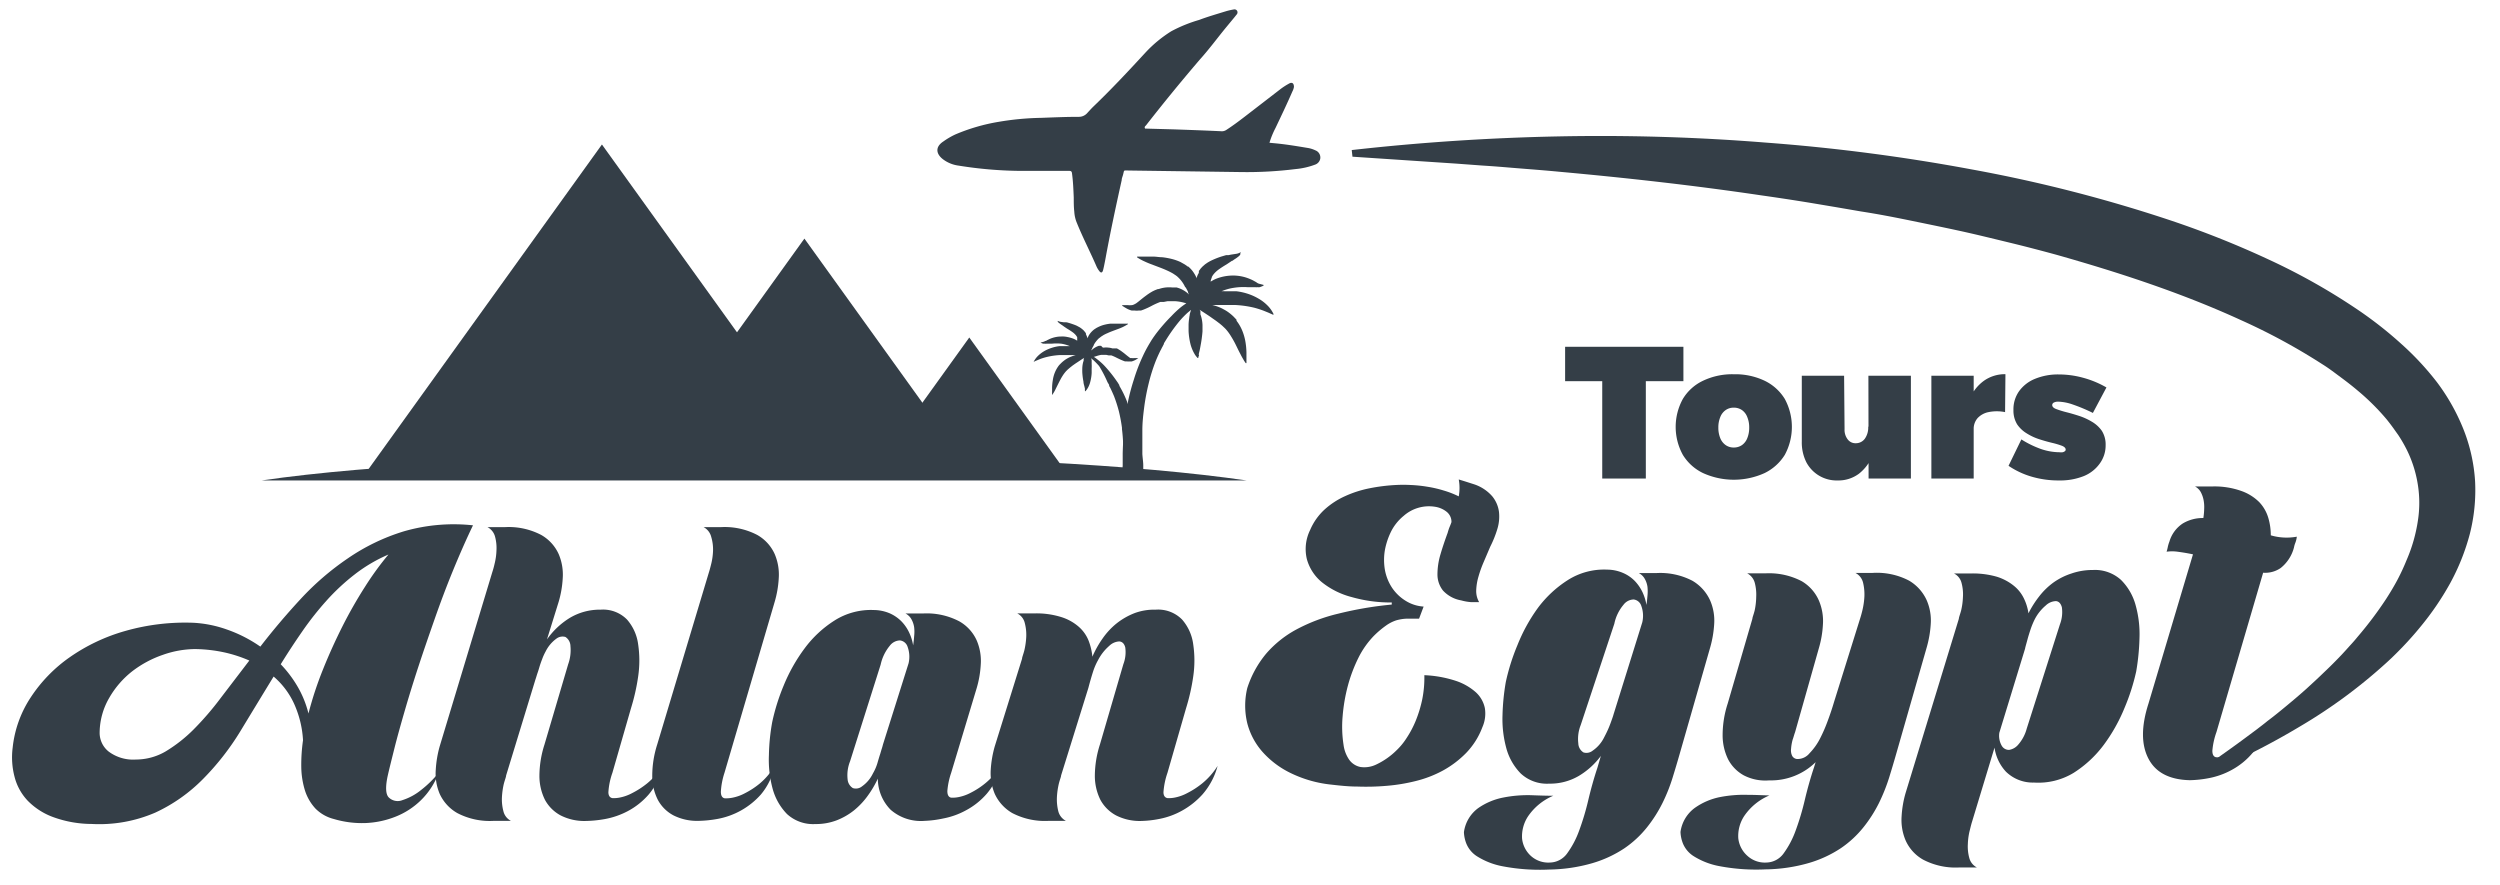
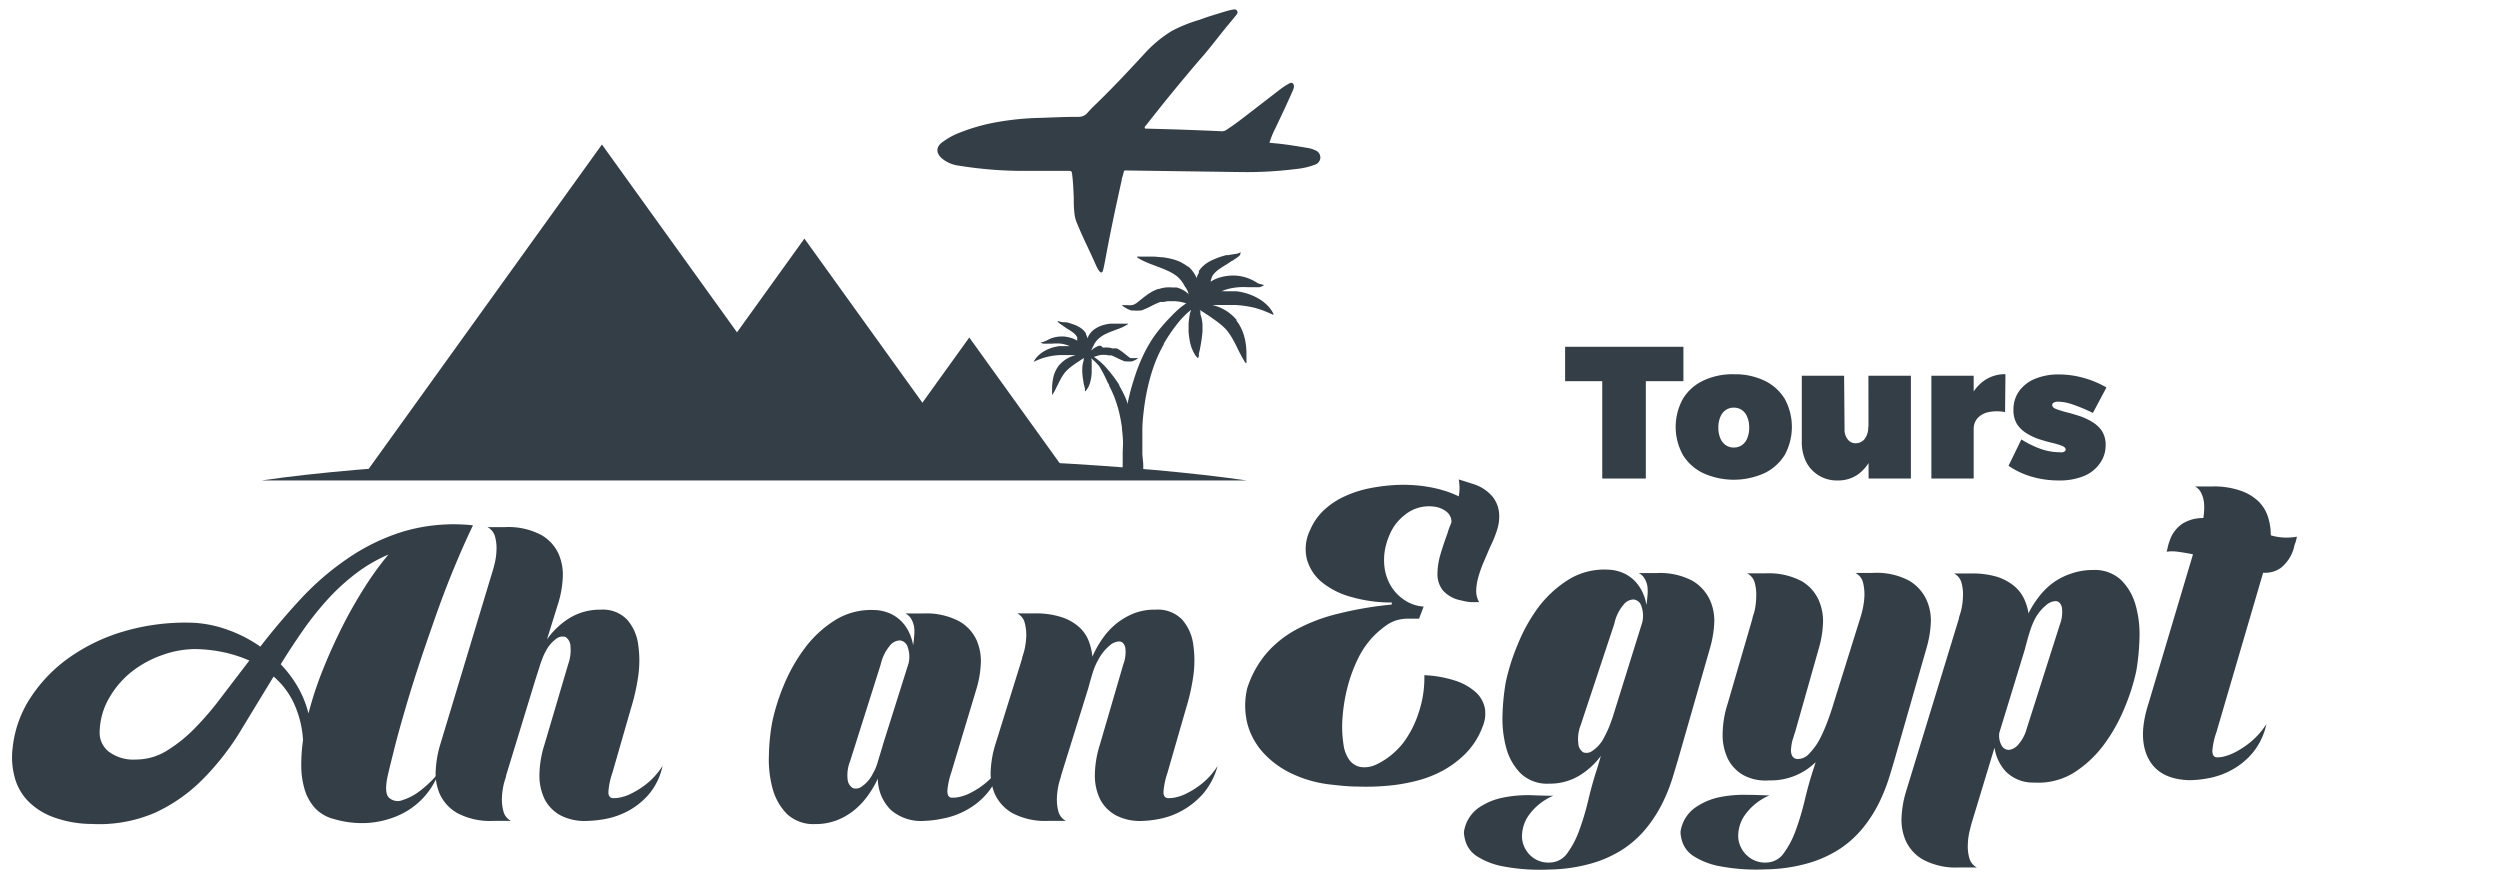
<svg xmlns="http://www.w3.org/2000/svg" id="Layer_1" data-name="Layer 1" viewBox="0 0 274.74 97.25">
  <defs>
    <style>.cls-1,.cls-2{fill:#343e47;}.cls-2{fill-rule:evenodd;}</style>
  </defs>
  <title>Artboard 1</title>
  <path class="cls-1" d="M48.21,84.92a8.18,8.18,0,0,1-1.93,3,8.36,8.36,0,0,1-2.79,1.82,10,10,0,0,1-3.33.71A10.89,10.89,0,0,1,36.67,90a4.32,4.32,0,0,1-2-1.14,5.28,5.28,0,0,1-1.14-1.94,9.15,9.15,0,0,1-.42-2.57,19,19,0,0,1,.19-3,11.18,11.18,0,0,0-.8-3.59,8.68,8.68,0,0,0-2.43-3.41q-1.83,3-3.65,6a28.7,28.7,0,0,1-4.12,5.27,17.94,17.94,0,0,1-5.23,3.68,15.5,15.5,0,0,1-7,1.25,12.46,12.46,0,0,1-4.24-.76A7.51,7.51,0,0,1,3.05,88,5.94,5.94,0,0,1,1.6,85.37a8.4,8.4,0,0,1-.21-3.19,12.35,12.35,0,0,1,2-5.56,16.22,16.22,0,0,1,4.3-4.41,20.27,20.27,0,0,1,6.11-2.88,24.06,24.06,0,0,1,7.46-.89,13,13,0,0,1,3.67.74,15.07,15.07,0,0,1,3.68,1.88q2.05-2.66,4.41-5.21a30.08,30.08,0,0,1,5.18-4.47,22.4,22.4,0,0,1,6.22-3,19.75,19.75,0,0,1,7.56-.65c-.77,1.6-1.5,3.27-2.21,5s-1.38,3.52-2,5.29-1.23,3.53-1.79,5.24-1.06,3.33-1.5,4.85-.83,2.91-1.14,4.15-.57,2.27-.75,3.08c-.25,1.2-.2,2,.16,2.32a1.4,1.4,0,0,0,1.48.27,6.3,6.3,0,0,0,2.08-1.14A11.61,11.61,0,0,0,48.21,84.92ZM14.94,83.47a6.48,6.48,0,0,0,3.26-.89,16,16,0,0,0,3.06-2.4,32.56,32.56,0,0,0,3-3.48l3.14-4.11a15,15,0,0,0-2.68-.88,16.17,16.17,0,0,0-3.29-.38,10.88,10.88,0,0,0-3.52.63,11.81,11.81,0,0,0-3.39,1.82A10.09,10.09,0,0,0,12,76.7a7.71,7.71,0,0,0-1.05,3.8,2.63,2.63,0,0,0,1,2.1A4.5,4.5,0,0,0,14.94,83.47ZM30.85,73a12.89,12.89,0,0,1,1.88,2.5,11.23,11.23,0,0,1,1.17,2.91,38.85,38.85,0,0,1,1.59-4.83c.66-1.65,1.39-3.25,2.17-4.8a49.39,49.39,0,0,1,2.48-4.34,32.86,32.86,0,0,1,2.55-3.5A16.89,16.89,0,0,0,39,63.11,23.47,23.47,0,0,0,35.89,66a33.68,33.68,0,0,0-2.66,3.37Q32,71.14,30.85,73Z" />
  <path class="cls-1" d="M62.44,73a4.58,4.58,0,0,0,.25-2,1.22,1.22,0,0,0-.55-1,1.12,1.12,0,0,0-1,.19,3.85,3.85,0,0,0-1.18,1.41,5.61,5.61,0,0,0-.38.84c-.13.33-.24.65-.34,1s-.2.6-.27.84-.13.4-.15.47h0l-3.2,10.47c0,.15-.13.46-.25.91a8.49,8.49,0,0,0-.21,1.49,5.07,5.07,0,0,0,.16,1.52,1.61,1.61,0,0,0,.83,1.07h-1.9a7.68,7.68,0,0,1-4-.86,4.67,4.67,0,0,1-1.93-2.11,5.74,5.74,0,0,1-.43-2.67,11.89,11.89,0,0,1,.43-2.55L54.1,62.88a9,9,0,0,0,.25-.91,6.86,6.86,0,0,0,.21-1.49A4.77,4.77,0,0,0,54.41,59a1.65,1.65,0,0,0-.84-1.07h1.91a7.71,7.71,0,0,1,4,.86,4.59,4.59,0,0,1,1.92,2.11,5.75,5.75,0,0,1,.44,2.67,11.28,11.28,0,0,1-.44,2.55l-1.29,4.15a8.5,8.5,0,0,1,2.45-2.33A6.41,6.41,0,0,1,66,67a3.69,3.69,0,0,1,2.91,1.09,5.13,5.13,0,0,1,1.22,2.72,12.05,12.05,0,0,1,0,3.54,22.4,22.4,0,0,1-.78,3.46l-2.05,7.12a7.85,7.85,0,0,0-.44,2.13c0,.38.16.6.44.65a3.3,3.3,0,0,0,.8-.06,4.81,4.81,0,0,0,1.35-.48,9.31,9.31,0,0,0,1.67-1.08,7.89,7.89,0,0,0,1.69-1.92,7.05,7.05,0,0,1-1.52,3.14,8,8,0,0,1-2.32,1.84,8.69,8.69,0,0,1-2.49.86,12.88,12.88,0,0,1-2.08.21,5.73,5.73,0,0,1-2.79-.61,4.23,4.23,0,0,1-1.72-1.71,5.91,5.91,0,0,1-.61-2.67,11.39,11.39,0,0,1,.56-3.42Z" />
-   <path class="cls-1" d="M79.22,87c0,.43.14.68.42.73a3.42,3.42,0,0,0,.82-.06,4.8,4.8,0,0,0,1.37-.48,8.93,8.93,0,0,0,1.66-1.08,7.55,7.55,0,0,0,1.63-1.92,7,7,0,0,1-1.5,3.12A8.38,8.38,0,0,1,78.83,90a12.88,12.88,0,0,1-2.08.21A5.77,5.77,0,0,1,74,89.6a4.14,4.14,0,0,1-1.71-1.71,5.78,5.78,0,0,1-.61-2.67,11.35,11.35,0,0,1,.55-3.42l5.67-18.88c.05-.15.14-.46.25-.91a7,7,0,0,0,.21-1.49A4.77,4.77,0,0,0,78.16,59a1.65,1.65,0,0,0-.84-1.07h1.9a7.72,7.72,0,0,1,4,.86,4.55,4.55,0,0,1,1.92,2.11,5.75,5.75,0,0,1,.44,2.67,11.48,11.48,0,0,1-.44,2.55l-5.52,18.8A8.19,8.19,0,0,0,79.22,87Z" />
  <path class="cls-1" d="M101.6,90.21A5.06,5.06,0,0,1,97.89,89a4.89,4.89,0,0,1-1.42-3.43,11.27,11.27,0,0,1-1.13,1.91,8.25,8.25,0,0,1-1.52,1.6,7.25,7.25,0,0,1-1.9,1.08,6.37,6.37,0,0,1-2.31.4,4.25,4.25,0,0,1-3.12-1.1,6.36,6.36,0,0,1-1.58-2.78A12.18,12.18,0,0,1,84.5,83a22.54,22.54,0,0,1,.36-3.63,22.94,22.94,0,0,1,1.27-4.05,18.62,18.62,0,0,1,2.29-4.06,12.27,12.27,0,0,1,3.31-3.08,7.46,7.46,0,0,1,4.32-1.14,4.53,4.53,0,0,1,1.77.38,4.23,4.23,0,0,1,1.25.87,4.5,4.5,0,0,1,.84,1.22,5.23,5.23,0,0,1,.44,1.41c.05-.33.09-.67.11-1a4.21,4.21,0,0,0,0-1,2.57,2.57,0,0,0-.3-.87,1.58,1.58,0,0,0-.65-.63h1.91a7.71,7.71,0,0,1,4,.86,4.55,4.55,0,0,1,1.92,2.11,5.71,5.71,0,0,1,.44,2.66,11.28,11.28,0,0,1-.44,2.55l-2.81,9.33a8.19,8.19,0,0,0-.42,2c0,.43.14.68.42.73a3.28,3.28,0,0,0,.8-.06,4.81,4.81,0,0,0,1.35-.48,8.67,8.67,0,0,0,1.67-1.1,8.46,8.46,0,0,0,1.7-1.94,7.82,7.82,0,0,1-1.6,3.14,8,8,0,0,1-2.31,1.84,8.42,8.42,0,0,1-2.45.88A11.72,11.72,0,0,1,101.6,90.21Zm-4.87-7.35.15-.51c.06-.17.11-.35.16-.55l2.81-8.91a3.17,3.17,0,0,0-.11-1.81,1,1,0,0,0-.84-.7,1.45,1.45,0,0,0-1.12.59,4.87,4.87,0,0,0-1,2.07L93.42,83.66a4.14,4.14,0,0,0-.27,2,1.24,1.24,0,0,0,.58.95,1.07,1.07,0,0,0,1-.19A3.69,3.69,0,0,0,95.93,85a5.29,5.29,0,0,0,.55-1.33C96.6,83.27,96.68,83,96.73,82.86Z" />
  <path class="cls-1" d="M123.45,73a3.7,3.7,0,0,0,.21-1.86c-.11-.41-.33-.62-.65-.65a1.7,1.7,0,0,0-1.12.5,5.26,5.26,0,0,0-1.22,1.56,6.77,6.77,0,0,0-.53,1.21c-.15.46-.33,1.07-.53,1.83l-3,9.63c0,.15-.14.46-.25.91a8.49,8.49,0,0,0-.21,1.49,5.42,5.42,0,0,0,.15,1.52,1.65,1.65,0,0,0,.84,1.07h-1.9a7.75,7.75,0,0,1-4-.86,4.7,4.7,0,0,1-1.92-2.11,5.88,5.88,0,0,1-.44-2.67,11.87,11.87,0,0,1,.44-2.55l3-9.63c0-.15.13-.45.25-.91a8.37,8.37,0,0,0,.21-1.48,5.14,5.14,0,0,0-.16-1.53,1.59,1.59,0,0,0-.83-1.06h1.9a9.13,9.13,0,0,1,2.93.4,5.34,5.34,0,0,1,1.92,1.06,4,4,0,0,1,1.09,1.53,6.72,6.72,0,0,1,.42,1.77,10.8,10.8,0,0,1,1.12-2,7.87,7.87,0,0,1,1.54-1.66,7.63,7.63,0,0,1,2-1.14A6.21,6.21,0,0,1,127,67a3.69,3.69,0,0,1,2.91,1.09,5.13,5.13,0,0,1,1.22,2.72,12.05,12.05,0,0,1,0,3.54,22.4,22.4,0,0,1-.78,3.46l-2.05,7.12a8.28,8.28,0,0,0-.44,2.13c0,.38.16.6.44.65a3.3,3.3,0,0,0,.8-.06,4.81,4.81,0,0,0,1.35-.48,9.31,9.31,0,0,0,1.67-1.08,7.89,7.89,0,0,0,1.69-1.92,7.84,7.84,0,0,1-1.65,3.12,8.73,8.73,0,0,1-2.3,1.82,8.36,8.36,0,0,1-2.42.88,11.42,11.42,0,0,1-2,.23,5.73,5.73,0,0,1-2.79-.61,4.23,4.23,0,0,1-1.72-1.71,5.91,5.91,0,0,1-.61-2.67,11.39,11.39,0,0,1,.56-3.42Z" />
  <path class="cls-1" d="M163.77,60.08l-.7,1.64a13,13,0,0,0-.59,1.64,6.1,6.1,0,0,0-.25,1.52,2.43,2.43,0,0,0,.32,1.29c-.3,0-.6,0-.91,0a5.43,5.43,0,0,1-1.06-.19,3.53,3.53,0,0,1-2-1.08,2.84,2.84,0,0,1-.61-1.75,7.79,7.79,0,0,1,.32-2.19c.23-.79.5-1.59.8-2.4a5.8,5.8,0,0,1,.19-.59c.08-.19.16-.38.23-.59a1.41,1.41,0,0,0-.51-1.12,2.67,2.67,0,0,0-1.31-.57,4.19,4.19,0,0,0-3.43,1,5.29,5.29,0,0,0-1.39,1.73,7.85,7.85,0,0,0-.67,2,6.42,6.42,0,0,0,0,2.23,5.28,5.28,0,0,0,.78,1.94,4.86,4.86,0,0,0,1.47,1.42,4.21,4.21,0,0,0,2,.65l-.5,1.33c-.53,0-1,0-1.39,0a4.85,4.85,0,0,0-1.14.19,4.14,4.14,0,0,0-1.12.58A10.28,10.28,0,0,0,151,69.86a9.57,9.57,0,0,0-1.72,2.44,16.44,16.44,0,0,0-1.16,3.08,18.85,18.85,0,0,0-.57,3.33,12.92,12.92,0,0,0,.1,3.14,3.73,3.73,0,0,0,.62,1.64,2,2,0,0,0,1.24.8,3,3,0,0,0,1.77-.29,8,8,0,0,0,2.23-1.58,7.18,7.18,0,0,0,1.08-1.33,10.92,10.92,0,0,0,1-1.9,13.67,13.67,0,0,0,.71-2.34,12.11,12.11,0,0,0,.23-2.65,12.7,12.7,0,0,1,3.42.61,6.31,6.31,0,0,1,2.23,1.26,3.24,3.24,0,0,1,1,1.75,3.7,3.7,0,0,1-.27,2.09,8.24,8.24,0,0,1-1.79,2.84,10.91,10.91,0,0,1-2.53,1.92,12.55,12.55,0,0,1-3,1.16,19.72,19.72,0,0,1-3.21.53,26.18,26.18,0,0,1-3.18.08c-1,0-2-.11-2.86-.21A13.3,13.3,0,0,1,141.93,85a9.92,9.92,0,0,1-3.14-2.32,7.61,7.61,0,0,1-1.72-3.2,8.24,8.24,0,0,1,0-3.86,11.29,11.29,0,0,1,2.08-3.79,11.74,11.74,0,0,1,3.33-2.66,19.16,19.16,0,0,1,4.59-1.73,39.31,39.31,0,0,1,5.88-1,.41.41,0,0,1,0-.12s0-.06,0-.11a15.59,15.59,0,0,1-4.39-.59A8.75,8.75,0,0,1,145.29,64a5,5,0,0,1-1.67-2.55,4.74,4.74,0,0,1,.36-3.21A6.52,6.52,0,0,1,145.56,56a8.63,8.63,0,0,1,2.27-1.48,12.17,12.17,0,0,1,2.68-.86,19.92,19.92,0,0,1,2.87-.36,15.29,15.29,0,0,1,1.66,0,14.61,14.61,0,0,1,1.82.19,12.91,12.91,0,0,1,1.81.42,10,10,0,0,1,1.64.64,5.12,5.12,0,0,0,0-1.86l.68.21,1,.32A4.53,4.53,0,0,1,164,54.55a3.4,3.4,0,0,1,.73,1.69,4.64,4.64,0,0,1-.18,1.9A11.72,11.72,0,0,1,163.77,60.08Z" />
  <path class="cls-1" d="M170.32,94.79a2.39,2.39,0,0,0,1.9-1,10,10,0,0,0,1.33-2.53,28.35,28.35,0,0,0,1-3.35c.29-1.22.62-2.4,1-3.54l.38-1.3a8.27,8.27,0,0,1-2.41,2.19,6.22,6.22,0,0,1-3.26.86A4.22,4.22,0,0,1,167.12,85a6.32,6.32,0,0,1-1.58-2.77,12.17,12.17,0,0,1-.42-3.64,24.78,24.78,0,0,1,.36-3.63,23.12,23.12,0,0,1,1.28-4.06A18.69,18.69,0,0,1,169,66.82a12.42,12.42,0,0,1,3.31-3.08,7.42,7.42,0,0,1,4.32-1.14,4.45,4.45,0,0,1,1.77.38,4,4,0,0,1,1.26.87,4.73,4.73,0,0,1,.84,1.22,5.62,5.62,0,0,1,.44,1.41c.05-.33.08-.67.11-1a4.77,4.77,0,0,0,0-1,2.49,2.49,0,0,0-.3-.87,1.58,1.58,0,0,0-.65-.63H182a7.63,7.63,0,0,1,4,.85,4.79,4.79,0,0,1,1.92,2.12,5.57,5.57,0,0,1,.46,2.66,11.87,11.87,0,0,1-.44,2.55l-3.35,11.69c-.23.81-.49,1.68-.78,2.62a18.79,18.79,0,0,1-1.12,2.8,14.93,14.93,0,0,1-1.7,2.66,11.33,11.33,0,0,1-2.47,2.29,12.88,12.88,0,0,1-3.5,1.63,17.9,17.9,0,0,1-4.78.71,21.67,21.67,0,0,1-5.06-.35,8.09,8.09,0,0,1-2.82-1.08,3,3,0,0,1-1.21-1.41,3.81,3.81,0,0,1-.27-1.27,3.93,3.93,0,0,1,1.58-2.65,7.24,7.24,0,0,1,2.78-1.16,13.85,13.85,0,0,1,3.06-.25q1.53.06,2.4.06a6.31,6.31,0,0,0-2.78,2.27,4,4,0,0,0-.65,2.43,3,3,0,0,0,1,1.94A2.84,2.84,0,0,0,170.32,94.79Zm5.94-13.7c.12-.23.25-.48.38-.76s.24-.55.34-.82.18-.5.25-.7.1-.34.13-.42l3.12-10a3.16,3.16,0,0,0-.11-1.81,1,1,0,0,0-.84-.7,1.44,1.44,0,0,0-1.12.59,4.69,4.69,0,0,0-1,2.07l-3.7,11.15a4.12,4.12,0,0,0-.26,2,1.21,1.21,0,0,0,.57,1,1.09,1.09,0,0,0,1-.19A3.78,3.78,0,0,0,176.26,81.09Z" />
  <path class="cls-1" d="M197,81.3a5.21,5.21,0,0,0-.17,1,1.37,1.37,0,0,0,.13.78.68.68,0,0,0,.67.33,1.69,1.69,0,0,0,1.23-.63A6.68,6.68,0,0,0,200,81.19a17,17,0,0,0,.87-2c.27-.72.49-1.39.67-2l2.89-9.25c.05-.15.14-.45.25-.91a8.37,8.37,0,0,0,.21-1.48,5.49,5.49,0,0,0-.15-1.53,1.63,1.63,0,0,0-.84-1.06h1.9a7.63,7.63,0,0,1,4,.85,4.79,4.79,0,0,1,1.92,2.12,5.57,5.57,0,0,1,.46,2.66,11.87,11.87,0,0,1-.44,2.55l-3.35,11.69c-.23.81-.49,1.68-.78,2.62a19.93,19.93,0,0,1-1.12,2.8,14.93,14.93,0,0,1-1.7,2.66,11.33,11.33,0,0,1-2.47,2.29,12.88,12.88,0,0,1-3.5,1.63,17.9,17.9,0,0,1-4.78.71,21.67,21.67,0,0,1-5.06-.35,8.09,8.09,0,0,1-2.82-1.08,3,3,0,0,1-1.21-1.41,3.81,3.81,0,0,1-.27-1.27,3.93,3.93,0,0,1,1.58-2.65A7.24,7.24,0,0,1,189,87.6a13.8,13.8,0,0,1,3.06-.25c1,0,1.81.06,2.4.06a6.31,6.31,0,0,0-2.78,2.27,4,4,0,0,0-.65,2.43,3,3,0,0,0,1,1.94,2.83,2.83,0,0,0,2.08.74,2.39,2.39,0,0,0,1.9-1,10,10,0,0,0,1.33-2.53,28.35,28.35,0,0,0,1-3.35c.29-1.22.62-2.4,1-3.54l.19-.61a7,7,0,0,1-5.1,2,5.14,5.14,0,0,1-2.79-.55,4.26,4.26,0,0,1-1.72-1.75,6,6,0,0,1-.61-2.7,11.26,11.26,0,0,1,.56-3.45L192.58,68c0-.15.14-.46.25-.91A7.64,7.64,0,0,0,193,65.6a5.07,5.07,0,0,0-.15-1.52,1.65,1.65,0,0,0-.84-1.07H194a7.75,7.75,0,0,1,4,.86A4.59,4.59,0,0,1,199.89,66a5.75,5.75,0,0,1,.44,2.67,11.28,11.28,0,0,1-.44,2.55l-2.62,9.25C197.19,80.67,197.11,81,197,81.3Z" />
  <path class="cls-1" d="M215.27,68c0-.15.13-.46.25-.91a7.56,7.56,0,0,0,.2-1.49,4.77,4.77,0,0,0-.15-1.52,1.58,1.58,0,0,0-.84-1.06h1.91a9.57,9.57,0,0,1,2.8.36,5.61,5.61,0,0,1,1.88,1,4,4,0,0,1,1.1,1.39,5.48,5.48,0,0,1,.5,1.63,11,11,0,0,1,1.18-1.86,7.75,7.75,0,0,1,1.56-1.52,7.32,7.32,0,0,1,2-1,7.09,7.09,0,0,1,2.34-.38,4.25,4.25,0,0,1,3.1,1.1,6.2,6.2,0,0,1,1.6,2.78,11.86,11.86,0,0,1,.42,3.64,25.07,25.07,0,0,1-.36,3.63,23,23,0,0,1-1.28,4,18.58,18.58,0,0,1-2.28,4.06,12.42,12.42,0,0,1-3.31,3.08A7.46,7.46,0,0,1,223.53,86a4.22,4.22,0,0,1-3.09-1.2,4.89,4.89,0,0,1-1.25-2.64l-2.48,8.18c-.05.15-.13.46-.24.91a7,7,0,0,0-.21,1.49,4.77,4.77,0,0,0,.15,1.52,1.65,1.65,0,0,0,.84,1.07h-1.91a7.68,7.68,0,0,1-4-.86,4.55,4.55,0,0,1-1.92-2.11,5.75,5.75,0,0,1-.44-2.67,11.48,11.48,0,0,1,.44-2.55Zm7.27,3.31-2.82,9.21a2.2,2.2,0,0,0,.25,1.41.91.91,0,0,0,.82.48,1.64,1.64,0,0,0,1-.57,4.4,4.4,0,0,0,.94-1.77l3.65-11.46a3.77,3.77,0,0,0,.21-1.88c-.12-.42-.33-.64-.65-.67a1.69,1.69,0,0,0-1.12.48A5,5,0,0,0,223.64,68a8.52,8.52,0,0,0-.46,1.08c-.15.45-.28.86-.38,1.24l-.22.8Z" />
  <path class="cls-1" d="M243.13,82.5q0,.65.42.72a2.58,2.58,0,0,0,.8-.07,5.46,5.46,0,0,0,1.35-.52,9.36,9.36,0,0,0,1.67-1.12,8.46,8.46,0,0,0,1.7-1.94,7.4,7.4,0,0,1-1.51,3.16,7.9,7.9,0,0,1-2.3,1.88,8.53,8.53,0,0,1-2.49.9,12.22,12.22,0,0,1-2.12.23q-3.35-.08-4.54-2.36c-.8-1.53-.81-3.54,0-6.06L241,60.92c-.61-.13-1.18-.22-1.7-.29a4.37,4.37,0,0,0-1.2,0,4.48,4.48,0,0,0,.12-.46,3.7,3.7,0,0,1,.19-.65,3.58,3.58,0,0,1,1.48-2,4.25,4.25,0,0,1,2.25-.59,7.43,7.43,0,0,0,.09-1,4,4,0,0,0-.07-1,3.12,3.12,0,0,0-.31-.86,1.55,1.55,0,0,0-.63-.61h1.91a8.79,8.79,0,0,1,3.14.48,5.27,5.27,0,0,1,2,1.23,4.26,4.26,0,0,1,1,1.72,6.69,6.69,0,0,1,.28,1.94,6.19,6.19,0,0,0,2.86.15,2.58,2.58,0,0,1-.16.67,2.72,2.72,0,0,0-.15.51,4.24,4.24,0,0,1-1.46,2.26,3,3,0,0,1-1.93.52l-5.13,17.51A8.11,8.11,0,0,0,243.13,82.5Z" />
  <path class="cls-1" d="M172,38.11h13v3.78h-4.13v10.7h-4.79V41.89H172Z" />
  <path class="cls-1" d="M190.54,41.13a7.48,7.48,0,0,1,3.38.71,5.28,5.28,0,0,1,2.22,2,6.45,6.45,0,0,1,0,6.15,5.39,5.39,0,0,1-2.22,2,8.19,8.19,0,0,1-6.76,0,5.27,5.27,0,0,1-2.22-2,6.38,6.38,0,0,1,0-6.15,5.16,5.16,0,0,1,2.22-2A7.45,7.45,0,0,1,190.54,41.13Zm0,3.67a1.5,1.5,0,0,0-.9.27,1.66,1.66,0,0,0-.59.77,2.91,2.91,0,0,0-.21,1.15,3,3,0,0,0,.21,1.16,1.69,1.69,0,0,0,.59.76,1.5,1.5,0,0,0,.9.27,1.54,1.54,0,0,0,.9-.27,1.67,1.67,0,0,0,.58-.76,3,3,0,0,0,.21-1.16,2.91,2.91,0,0,0-.21-1.15,1.65,1.65,0,0,0-.58-.77A1.54,1.54,0,0,0,190.54,44.8Z" />
  <path class="cls-1" d="M202.71,47.16a1.7,1.7,0,0,0,.34,1.12,1.06,1.06,0,0,0,.89.43,1.22,1.22,0,0,0,1-.5,2.13,2.13,0,0,0,.37-1.32h1a8.43,8.43,0,0,1-.52,3.12,4.73,4.73,0,0,1-1.5,2.05,3.78,3.78,0,0,1-2.34.74,3.76,3.76,0,0,1-3.44-2,4.86,4.86,0,0,1-.5-2.26V41.29h4.65Zm2.62-5.87H210v11.3h-4.65Z" />
  <path class="cls-1" d="M212.25,41.29h4.65v11.3h-4.65Zm8.1,4a4.59,4.59,0,0,0-1.82,0,2.24,2.24,0,0,0-1.21.67,1.8,1.8,0,0,0-.42,1.23l-1-.21a8.1,8.1,0,0,1,.56-3.13,4.63,4.63,0,0,1,1.56-2,4,4,0,0,1,2.37-.73Z" />
  <path class="cls-1" d="M230,45.38a18.58,18.58,0,0,0-2.22-.93,5.24,5.24,0,0,0-1.61-.31,1,1,0,0,0-.46.1.31.31,0,0,0-.18.27c0,.18.14.33.43.44a10.46,10.46,0,0,0,1.09.34c.45.11.92.25,1.42.41a6.87,6.87,0,0,1,1.41.64,3.5,3.5,0,0,1,1.1,1,2.8,2.8,0,0,1,.42,1.58,3.36,3.36,0,0,1-.63,2A4,4,0,0,1,229,52.32a7,7,0,0,1-2.71.48,10.48,10.48,0,0,1-3-.41,9,9,0,0,1-2.56-1.2l1.41-2.9a10.79,10.79,0,0,0,2.17,1.06,6.44,6.44,0,0,0,2,.35,1.92,1.92,0,0,0,.38,0,.67.67,0,0,0,.24-.12.21.21,0,0,0,.08-.17c0-.17-.14-.31-.41-.42a9,9,0,0,0-1.07-.32c-.43-.1-.89-.23-1.39-.39a6.07,6.07,0,0,1-1.39-.64,3.4,3.4,0,0,1-1.07-1,2.88,2.88,0,0,1-.41-1.58,3.43,3.43,0,0,1,.62-2.07,4,4,0,0,1,1.73-1.35,6.63,6.63,0,0,1,2.63-.49,10.09,10.09,0,0,1,2.66.36,10.6,10.6,0,0,1,2.58,1.07Z" />
  <path class="cls-2" d="M137,52.8c-11.88-1.72-30.75-2.75-53.3-2.75s-43.06,1-54.94,2.75Z" />
  <polygon class="cls-2" points="40.37 51.73 66.15 15.88 91.93 51.73 40.37 51.73" />
  <polygon class="cls-2" points="95.99 51.73 106.52 37.09 117.05 51.73 95.99 51.73" />
  <polygon class="cls-2" points="70.28 51.42 88.4 26.22 106.52 51.42 70.28 51.42" />
  <path class="cls-1" d="M125.09,50.76c0-.64,0-1.28-.12-1.91a17.43,17.43,0,0,0-.29-1.9,15.08,15.08,0,0,0-.48-1.87c-.1-.29-.2-.58-.31-.86s-.26-.64-.41-.95-.3-.58-.46-.86L123,42.3l-.07-.1-.06-.11-.07-.1-.07-.1,0,0v0h0l0,0-.14-.2a14.71,14.71,0,0,0-1.24-1.52,6.89,6.89,0,0,0-.75-.67,3.89,3.89,0,0,0-.39-.28l.24-.07A3.44,3.44,0,0,1,121,39h.3l.28,0,.28.06.07,0H122l.07,0,.07,0a4.93,4.93,0,0,1,.6.27c.21.1.45.22.71.32l.19.07.11,0h.12a1.09,1.09,0,0,0,.26,0h.13l.11,0a2.09,2.09,0,0,0,.4-.16l.17-.1.08-.06.08-.05v0l-.2,0h-.2a1.83,1.83,0,0,1-.35,0l-.13,0a.26.26,0,0,1-.1-.07h0l0,0-.07-.05-.13-.1c-.18-.14-.36-.3-.57-.45l-.16-.12-.17-.11-.18-.11-.1-.05-.1,0-.11,0-.11,0-.06,0h0l-.11,0a1.79,1.79,0,0,0-.46-.09,1.85,1.85,0,0,0-.47,0h-.12L121,38l-.12,0-.11,0a2.12,2.12,0,0,0-.77.45l-.06.06v0c0-.06,0-.11.08-.16l0,0h0v0l0-.08c.06-.1.11-.2.17-.29l0,.05,0-.09a2.06,2.06,0,0,1,.25-.4,3.17,3.17,0,0,1,.3-.34h0l0,0,0,0L121,37l.1-.07a.41.41,0,0,0,.11-.07,3.58,3.58,0,0,1,.48-.24c.34-.16.72-.29,1.11-.44a6.07,6.07,0,0,0,.59-.24,5.24,5.24,0,0,0,.57-.32v-.05l-.65,0h-.64c-.21,0-.43,0-.65,0a5.09,5.09,0,0,0-.66.12,3.4,3.4,0,0,0-.67.25l-.16.08-.16.1-.15.1-.07.06,0,0h0l0,0a2.43,2.43,0,0,0-.49.57c-.06.11-.11.23-.16.34h0l0-.05a1.72,1.72,0,0,0-.07-.21l-.09-.2,0-.05v0h0l0,0,0,0,0-.05-.06-.09-.08-.1-.15-.17-.18-.15-.18-.13-.37-.2c-.25-.11-.5-.19-.74-.27l-.35-.1-.09,0,0,0h0a.8.8,0,0,0-.21,0l-.36-.05a1.17,1.17,0,0,1-.33-.11l0,0a.36.36,0,0,0,0,.09l0,0,0,0a.71.71,0,0,0,.15.15,3,3,0,0,0,.31.22l.14.1h0l0,0,0,0,.08.06.31.21c.21.13.41.25.59.38a2,2,0,0,1,.43.39l.07.1a.6.6,0,0,1,.06.11l0,0h0v.07l0,.12,0,.13v0h0v0l0,.05a3,3,0,0,0-.4-.21,3.58,3.58,0,0,0-.66-.19,2.57,2.57,0,0,0-.68-.06,3.22,3.22,0,0,0-1.28.27l-.29.14-.13.08-.07,0h0a.64.64,0,0,1-.22.1l-.3.08v0a1.48,1.48,0,0,0,.29.12l.17,0a.61.61,0,0,0,.19,0h.3l.28,0a5.16,5.16,0,0,1,1.05,0,4.08,4.08,0,0,1,.94.27l-.27,0h-.76l-.11,0a4.27,4.27,0,0,0-.86.19,4.41,4.41,0,0,0-.8.35,3.57,3.57,0,0,0-.69.52,2.46,2.46,0,0,0-.49.67l0,0,.18-.09.19-.08.36-.15a6.59,6.59,0,0,1,.72-.22,7.92,7.92,0,0,1,1.45-.21h.36c.12,0,.25,0,.37,0h1a4,4,0,0,0-.45.15,2.6,2.6,0,0,0-.42.19,2.84,2.84,0,0,0-.39.25,3.27,3.27,0,0,0-.35.3l-.16.16-.08.09,0,0,0,0,0,0a3.48,3.48,0,0,0-.45.79,3.64,3.64,0,0,0-.22.83,5.56,5.56,0,0,0-.08.81v.41a1.41,1.41,0,0,0,0,.2,1.48,1.48,0,0,0,0,.21h0c.05-.06.08-.12.12-.17l.11-.18c.07-.12.13-.24.19-.37l.35-.7c.12-.23.23-.45.36-.65a3.93,3.93,0,0,1,.41-.55l0,0,0,0h0l.06-.06.12-.12.27-.23.28-.22.3-.21.65-.43.31-.2-.06.11a.43.43,0,0,0,0,.07l0,.07v0h0v0l0,.06a2.76,2.76,0,0,0-.08.27,3.33,3.33,0,0,0-.07.54,6.77,6.77,0,0,0,0,.52,8.28,8.28,0,0,0,.13,1c0,.17.06.33.1.5l.06.26a.31.31,0,0,0,0,.13l0,.14h.06l.09-.11.09-.12c.05-.08.1-.16.14-.24a2.62,2.62,0,0,0,.2-.53,4.86,4.86,0,0,0,.16-1c0-.09,0-.17,0-.26v-.25a4.07,4.07,0,0,0,0-.49c0-.08,0-.16,0-.25s0,0,0-.06h0v0l0-.11-.06-.2.25.21a7.76,7.76,0,0,1,.63.65A13.41,13.41,0,0,1,121.71,42l.12.2v0h0l0,0,.06.1,0,.1.05.1.06.1.05.1c.13.27.25.54.37.82a15,15,0,0,1,.55,1.72,17.26,17.26,0,0,1,.33,1.77s0,.1,0,.15c.07.54.11,1.1.13,1.65s0,1.2,0,1.8c0,.3,0,.6-.07.9v.09h1.62Q125.1,51.24,125.09,50.76Zm-6.77-13.28Z" />
  <path class="cls-1" d="M130.55,32Zm-7.08,19.72h2.17c0-.18,0-.37,0-.56,0-.42-.08-.85-.1-1.29,0-.86,0-1.72,0-2.59s.1-1.72.21-2.58a23.71,23.71,0,0,1,.48-2.54A19.19,19.19,0,0,1,127,39.7c.16-.4.34-.79.53-1.18l.08-.14.07-.15.08-.14.07-.14.08-.15,0-.07h0v0l0,0,.18-.29a18.18,18.18,0,0,1,1.53-2.15,9.88,9.88,0,0,1,.9-.93l.36-.3c0,.1-.06.19-.08.29l-.05.16v0h0v0h0v0a.29.29,0,0,0,0,.09,2.14,2.14,0,0,0-.06.35,5.51,5.51,0,0,0-.07.71v.36c0,.12,0,.24,0,.36a7.36,7.36,0,0,0,.23,1.52,4.3,4.3,0,0,0,.29.75c.06.12.13.24.2.36l.13.17.14.16.08,0c0-.07,0-.13.05-.2s0-.13,0-.19.05-.25.08-.37.1-.48.14-.72a13.83,13.83,0,0,0,.19-1.44c0-.12,0-.25,0-.37V35.7a4.08,4.08,0,0,0-.11-.77,2.4,2.4,0,0,0-.12-.38l0-.1v0h0v0h0l0-.05s0-.07,0-.11l0-.1-.09-.15.45.29c.32.21.63.41.92.62l.43.3.41.31c.13.11.26.21.38.33l.18.17.09.09h0l0,0,0,0a5.33,5.33,0,0,1,.59.8,10.24,10.24,0,0,1,.52.93c.16.32.32.67.5,1,.09.18.18.35.28.52l.15.26.17.25.08,0c0-.1,0-.2,0-.29s0-.2,0-.3v-.58a8,8,0,0,0-.11-1.17,5.79,5.79,0,0,0-.33-1.18,4.65,4.65,0,0,0-.65-1.14l0-.06,0,0,0-.05-.11-.12-.23-.24a5.27,5.27,0,0,0-.51-.43,4,4,0,0,0-.56-.35,4.11,4.11,0,0,0-.6-.28,4.88,4.88,0,0,0-.65-.2h2.54a11.34,11.34,0,0,1,2.08.3c.34.09.68.2,1,.32l.52.21.27.12.27.12.06-.05a3.33,3.33,0,0,0-.71-1,4.55,4.55,0,0,0-1-.75,5.92,5.92,0,0,0-1.15-.51,6.43,6.43,0,0,0-1.23-.27l-.16,0h-.16l-.31,0q-.32,0-.63,0a2.34,2.34,0,0,0-.38,0,5.43,5.43,0,0,1,1.34-.38,6.84,6.84,0,0,1,1.51-.07l.4,0,.21,0,.1,0h.13a1.22,1.22,0,0,0,.27,0,1,1,0,0,0,.24,0,4.08,4.08,0,0,0,.42-.17v-.08l-.42-.11a.78.78,0,0,1-.33-.15h0s0,0,0,0h0l0,0-.09-.06-.2-.11a3.11,3.11,0,0,0-.41-.2,4.76,4.76,0,0,0-1.85-.4,5.31,5.31,0,0,0-1,.09,5.18,5.18,0,0,0-.95.28,4.32,4.32,0,0,0-.56.3s0-.05,0-.08v0h0v0a1.21,1.21,0,0,1,.05-.18,1.34,1.34,0,0,1,.07-.18l0,0v-.06h0v0l0,0,.09-.16.1-.14a3.13,3.13,0,0,1,.62-.57c.25-.18.54-.36.84-.54l.45-.3.12-.08.05,0,0,0h0l.19-.14a4.25,4.25,0,0,0,.46-.32,1.39,1.39,0,0,0,.21-.21l0-.06,0-.06a.38.38,0,0,0,.06-.13l-.06,0a1.3,1.3,0,0,1-.48.16l-.53.08-.29.06h-.07l-.06,0-.13,0-.51.15a8.49,8.49,0,0,0-1,.39,4.74,4.74,0,0,0-.54.29l-.26.18-.25.22c-.08.07-.15.16-.23.24l-.1.14-.1.13,0,.08,0,0,0,0h0l0,0,0,.07c0,.1-.09.19-.13.29s-.08.2-.11.3l0,.08h0a2.35,2.35,0,0,0-.23-.48,3.09,3.09,0,0,0-.7-.83l0,0,0,0h0l-.06,0-.1-.08-.22-.15a19196242983415.72,19196242983415.72,0,0,1-.46-.26,5.52,5.52,0,0,0-1-.35,8.33,8.33,0,0,0-1-.18c-.32,0-.63-.06-.93-.07h-.92l-.93,0,0,.08a5.47,5.47,0,0,0,.82.45,8.93,8.93,0,0,0,.85.35c.56.22,1.11.41,1.59.63a7.38,7.38,0,0,1,.69.35l.15.1.15.1.15.11.06.06,0,0h0v0a3.29,3.29,0,0,1,.44.48,3.44,3.44,0,0,1,.36.59l.06.11,0-.07.23.43.05.11,0,0h0l0,.06.11.23,0,0-.09-.09a3.05,3.05,0,0,0-1.11-.64l-.16-.05-.16,0-.17,0h-.16a4,4,0,0,0-.69,0,3.56,3.56,0,0,0-.65.13l-.16.05h0l-.08,0-.16.06-.15.06-.15.07-.14.07-.27.16-.24.16-.23.17c-.3.22-.56.44-.81.64l-.2.15-.09.07,0,0h-.05a.38.38,0,0,1-.15.09.6.6,0,0,1-.19.06,2,2,0,0,1-.5,0h-.29l-.29,0,0,.08.12.07.12.08.24.14a2.43,2.43,0,0,0,.57.23l.17,0,.18,0a1.58,1.58,0,0,0,.38,0h0l.05,0h.07l.15,0,.28-.1a8.86,8.86,0,0,0,1-.47,8.48,8.48,0,0,1,.86-.38l.11,0,.09,0,0,0h.08l.1,0,.41-.08.4,0h.43a5,5,0,0,1,.89.14l.34.09c-.19.13-.38.26-.56.4a11,11,0,0,0-1.07,1A19.26,19.26,0,0,0,127,36.73l-.2.28,0,0v0l0,0-.05.07-.1.15-.1.15-.09.15-.09.15-.09.15c-.24.41-.46.82-.66,1.25a19.13,19.13,0,0,0-1,2.59,23.67,23.67,0,0,0-.66,2.47c0,.07,0,.14,0,.21q-.27,1.37-.42,2.73v.13c-.09.87-.14,1.74-.16,2.62q0,.69,0,1.38c0,.15,0,.3,0,.44Z" />
  <path class="cls-1" d="M139.51,15.69a9.14,9.14,0,0,1,.66-1.62c.63-1.33,1.27-2.66,1.85-4a1.72,1.72,0,0,0,.18-.51c0-.39-.19-.57-.53-.38a7.45,7.45,0,0,0-1,.65l-3.89,3c-.65.5-1.32,1-2,1.44a.9.9,0,0,1-.62.15c-1.69-.08-3.38-.14-5.06-.2l-3.26-.09c-.1-.18,0-.25.1-.35q2.88-3.69,5.93-7.25c1-1.11,1.86-2.28,2.79-3.42l1-1.21.24-.3a.35.35,0,0,0,.06-.4.34.34,0,0,0-.38-.16,7.32,7.32,0,0,0-.9.21c-1,.31-1.95.58-2.9.94a15.7,15.7,0,0,0-3.07,1.25,13.93,13.93,0,0,0-2.84,2.35c-1.84,2-3.71,4-5.67,5.88-.26.25-.5.52-.75.79a1.21,1.21,0,0,1-.92.38c-1.36,0-2.72.06-4.08.11a30.9,30.9,0,0,0-4.71.44A20.91,20.91,0,0,0,105,14.77a8.27,8.27,0,0,0-1.32.77c-1,.65-.76,1.45,0,2a3.59,3.59,0,0,0,1.66.66,44.78,44.78,0,0,0,6.84.58c1.69,0,3.37,0,5.06,0h.28c.2,0,.27.08.29.29.12.87.15,1.74.19,2.62,0,.52,0,1.05.06,1.58a3.73,3.73,0,0,0,.28,1.22c.65,1.61,1.45,3.15,2.14,4.74a2.43,2.43,0,0,0,.33.56c.17.23.33.2.41-.09s.18-.81.26-1.23c.53-2.9,1.15-5.79,1.79-8.67,0-.18.08-.36.13-.53.18-.62,0-.54.67-.53l12.31.17a43.36,43.36,0,0,0,6-.33,8.15,8.15,0,0,0,2.12-.48.86.86,0,0,0,.59-.66.84.84,0,0,0-.54-.92,3.06,3.06,0,0,0-.89-.27c-1.2-.2-2.4-.4-3.61-.51Z" />
-   <path class="cls-1" d="M242.28,84.29c1.58-1.11,3.14-2.2,4.65-3.33l1.13-.84c.37-.29.75-.57,1.11-.87.75-.56,1.47-1.15,2.18-1.74s1.42-1.19,2.1-1.8l1-.92.5-.47.49-.47c.66-.62,1.29-1.26,1.91-1.91l.45-.49.45-.5q.45-.48.87-1a40.71,40.71,0,0,0,3.1-4.12c.45-.7.88-1.41,1.26-2.13s.71-1.44,1-2.16a17.2,17.2,0,0,0,1.23-4.28,12.68,12.68,0,0,0,0-4,13.24,13.24,0,0,0-1.15-3.7,15.39,15.39,0,0,0-1-1.75l-.15-.21-.15-.21c-.1-.14-.2-.29-.3-.42-.2-.28-.42-.56-.64-.84a25.23,25.23,0,0,0-3.19-3.18c-.6-.51-1.23-1-1.88-1.48s-1.32-1-2-1.42a67.44,67.44,0,0,0-9-4.88c-3.18-1.46-6.5-2.76-9.89-3.94S229.53,29,226,28c-1.76-.48-3.52-.94-5.3-1.37s-3.55-.87-5.34-1.26-3.6-.76-5.4-1.13-3.61-.72-5.43-1l-2.73-.47-2.74-.46c-1.82-.3-3.66-.58-5.5-.84-7.34-1.09-14.76-1.92-22.25-2.6-1.87-.18-3.74-.31-5.62-.47-.94-.08-1.88-.15-2.83-.21l-2.83-.21-11.4-.76-.08-.73q11.31-1.27,22.72-1.5t22.77.68a207.58,207.58,0,0,1,22.6,2.94,159.6,159.6,0,0,1,22.1,5.68,103.1,103.1,0,0,1,10.62,4.25,69.16,69.16,0,0,1,10,5.67,43.16,43.16,0,0,1,4.53,3.58A31.26,31.26,0,0,1,267.81,42a22.41,22.41,0,0,1,2.88,5.09A18.54,18.54,0,0,1,272,52.85a19.44,19.44,0,0,1-.58,5.84,24.16,24.16,0,0,1-2.16,5.41A31.24,31.24,0,0,1,266,68.88c-.61.75-1.25,1.47-1.91,2.16s-1.35,1.37-2.06,2a57,57,0,0,1-9.23,6.77A81.07,81.07,0,0,1,242.57,85Z" />
</svg>